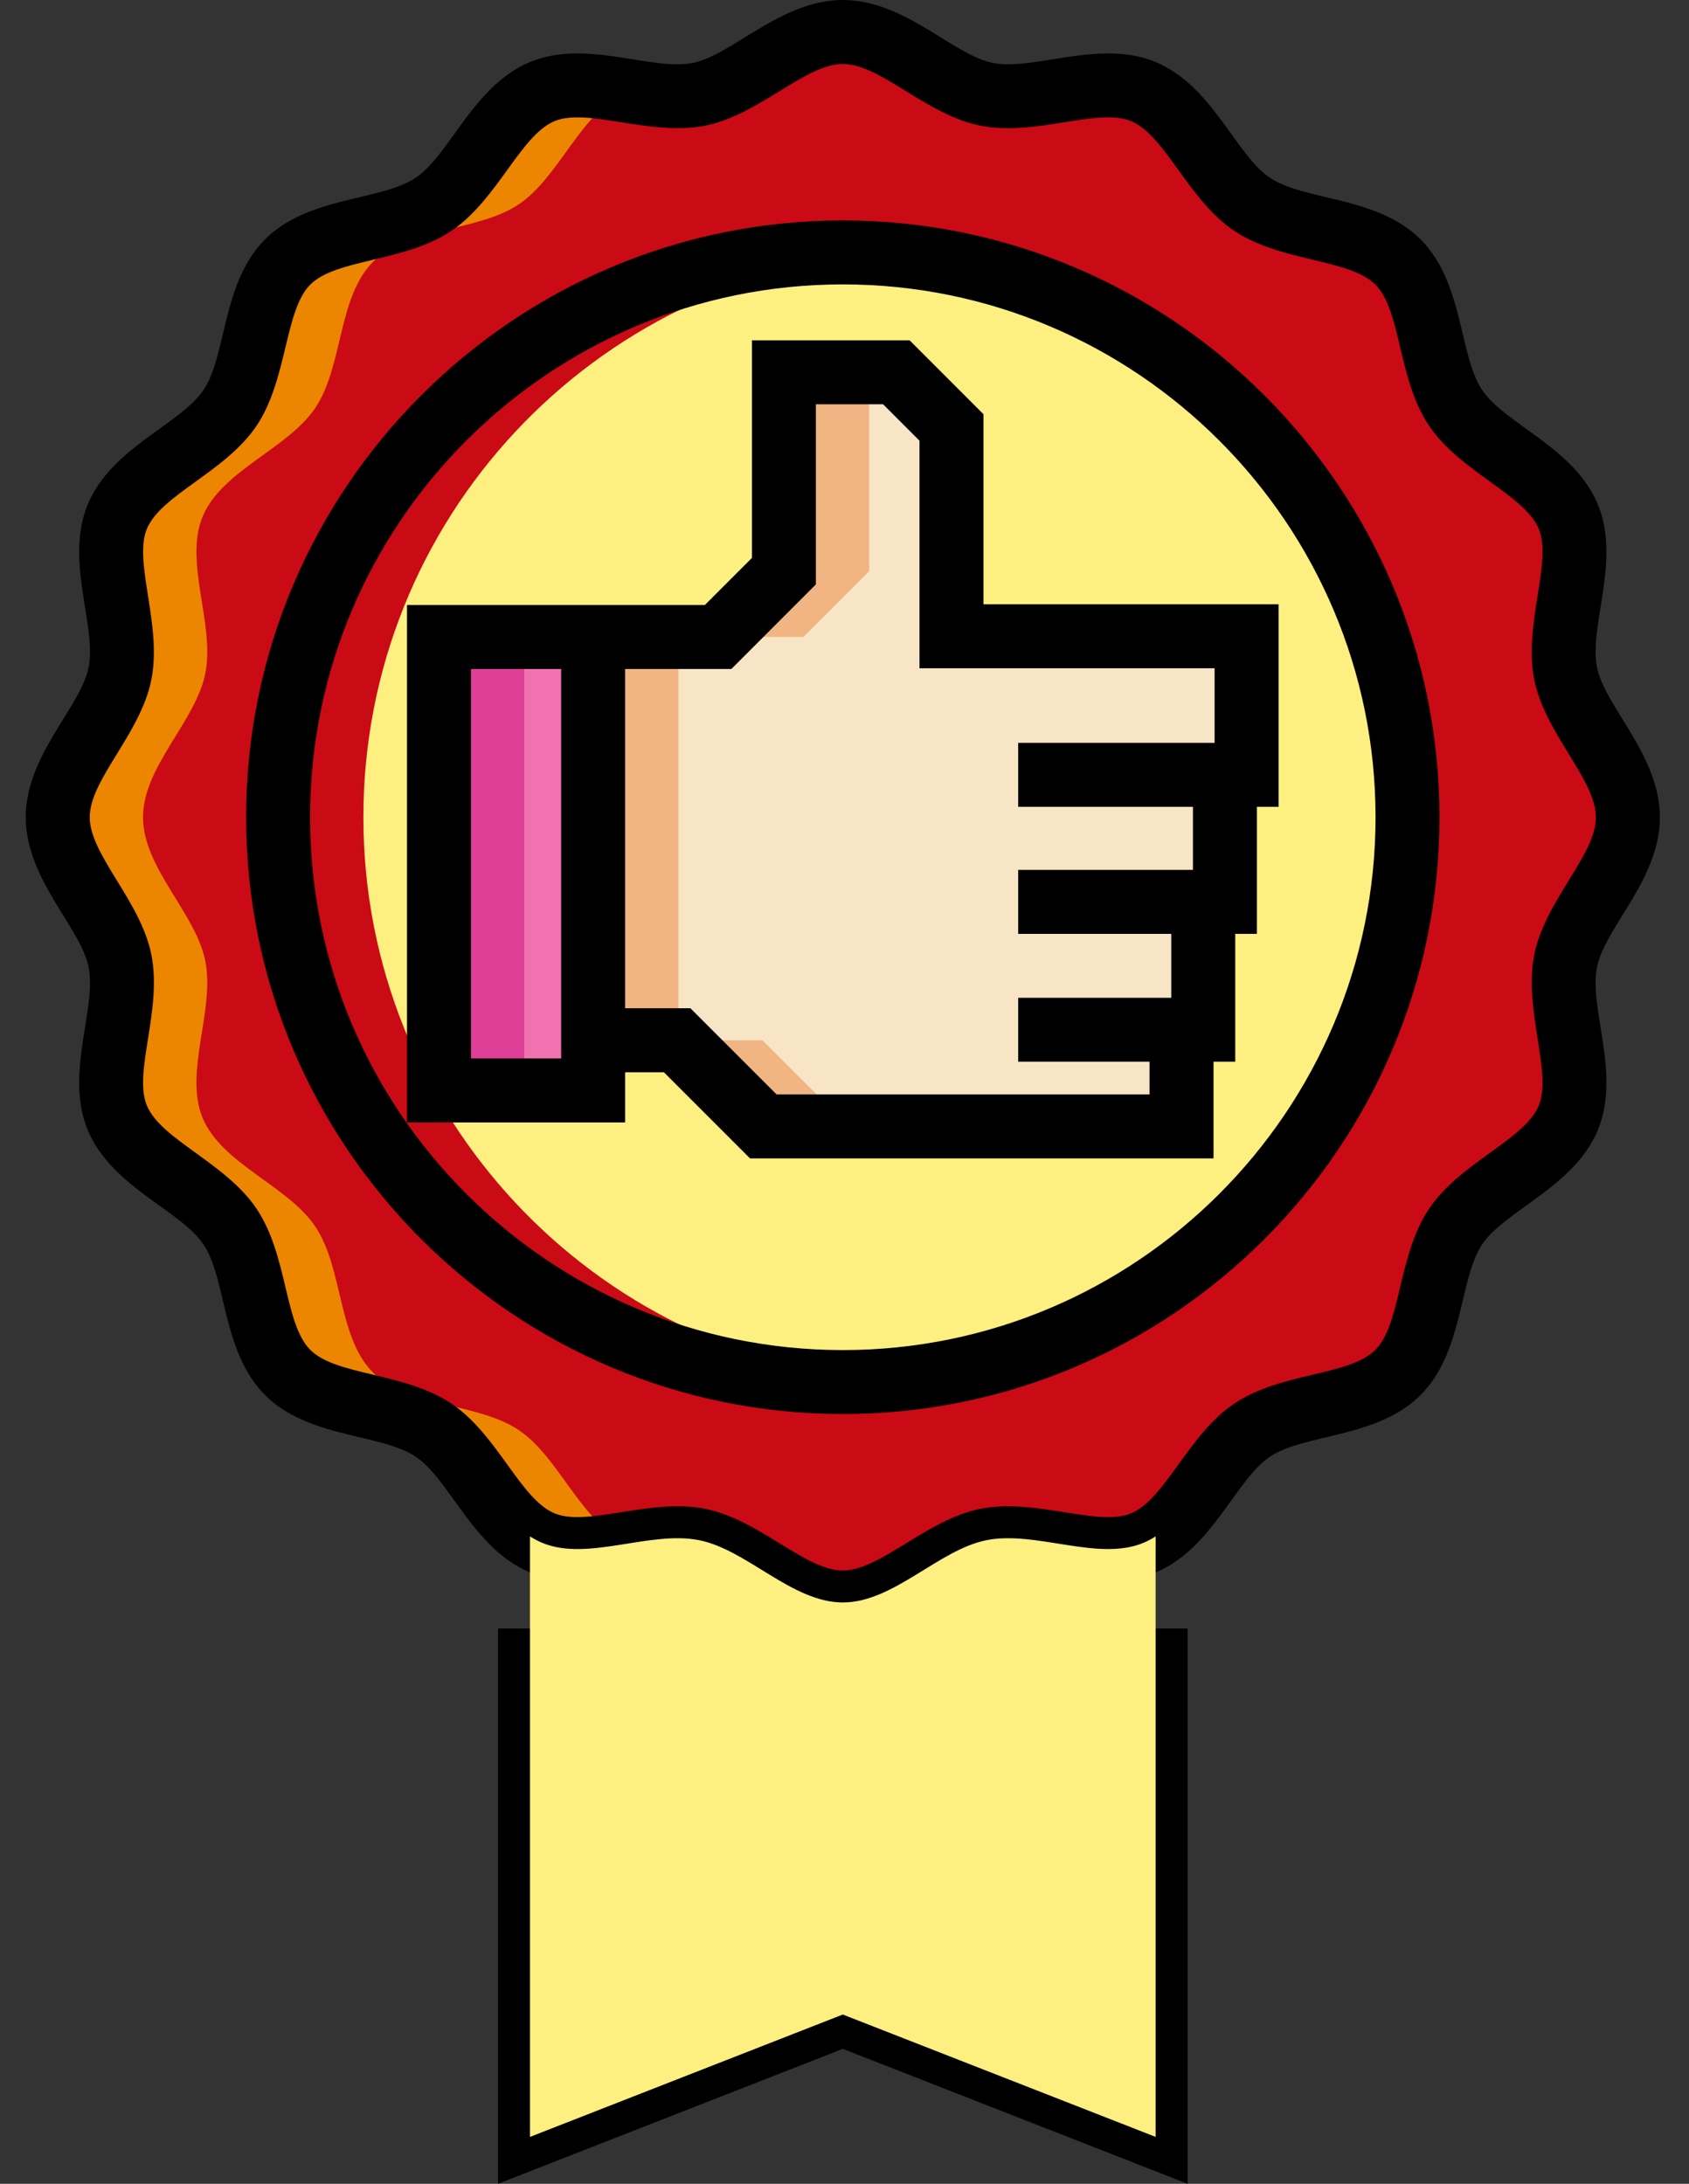
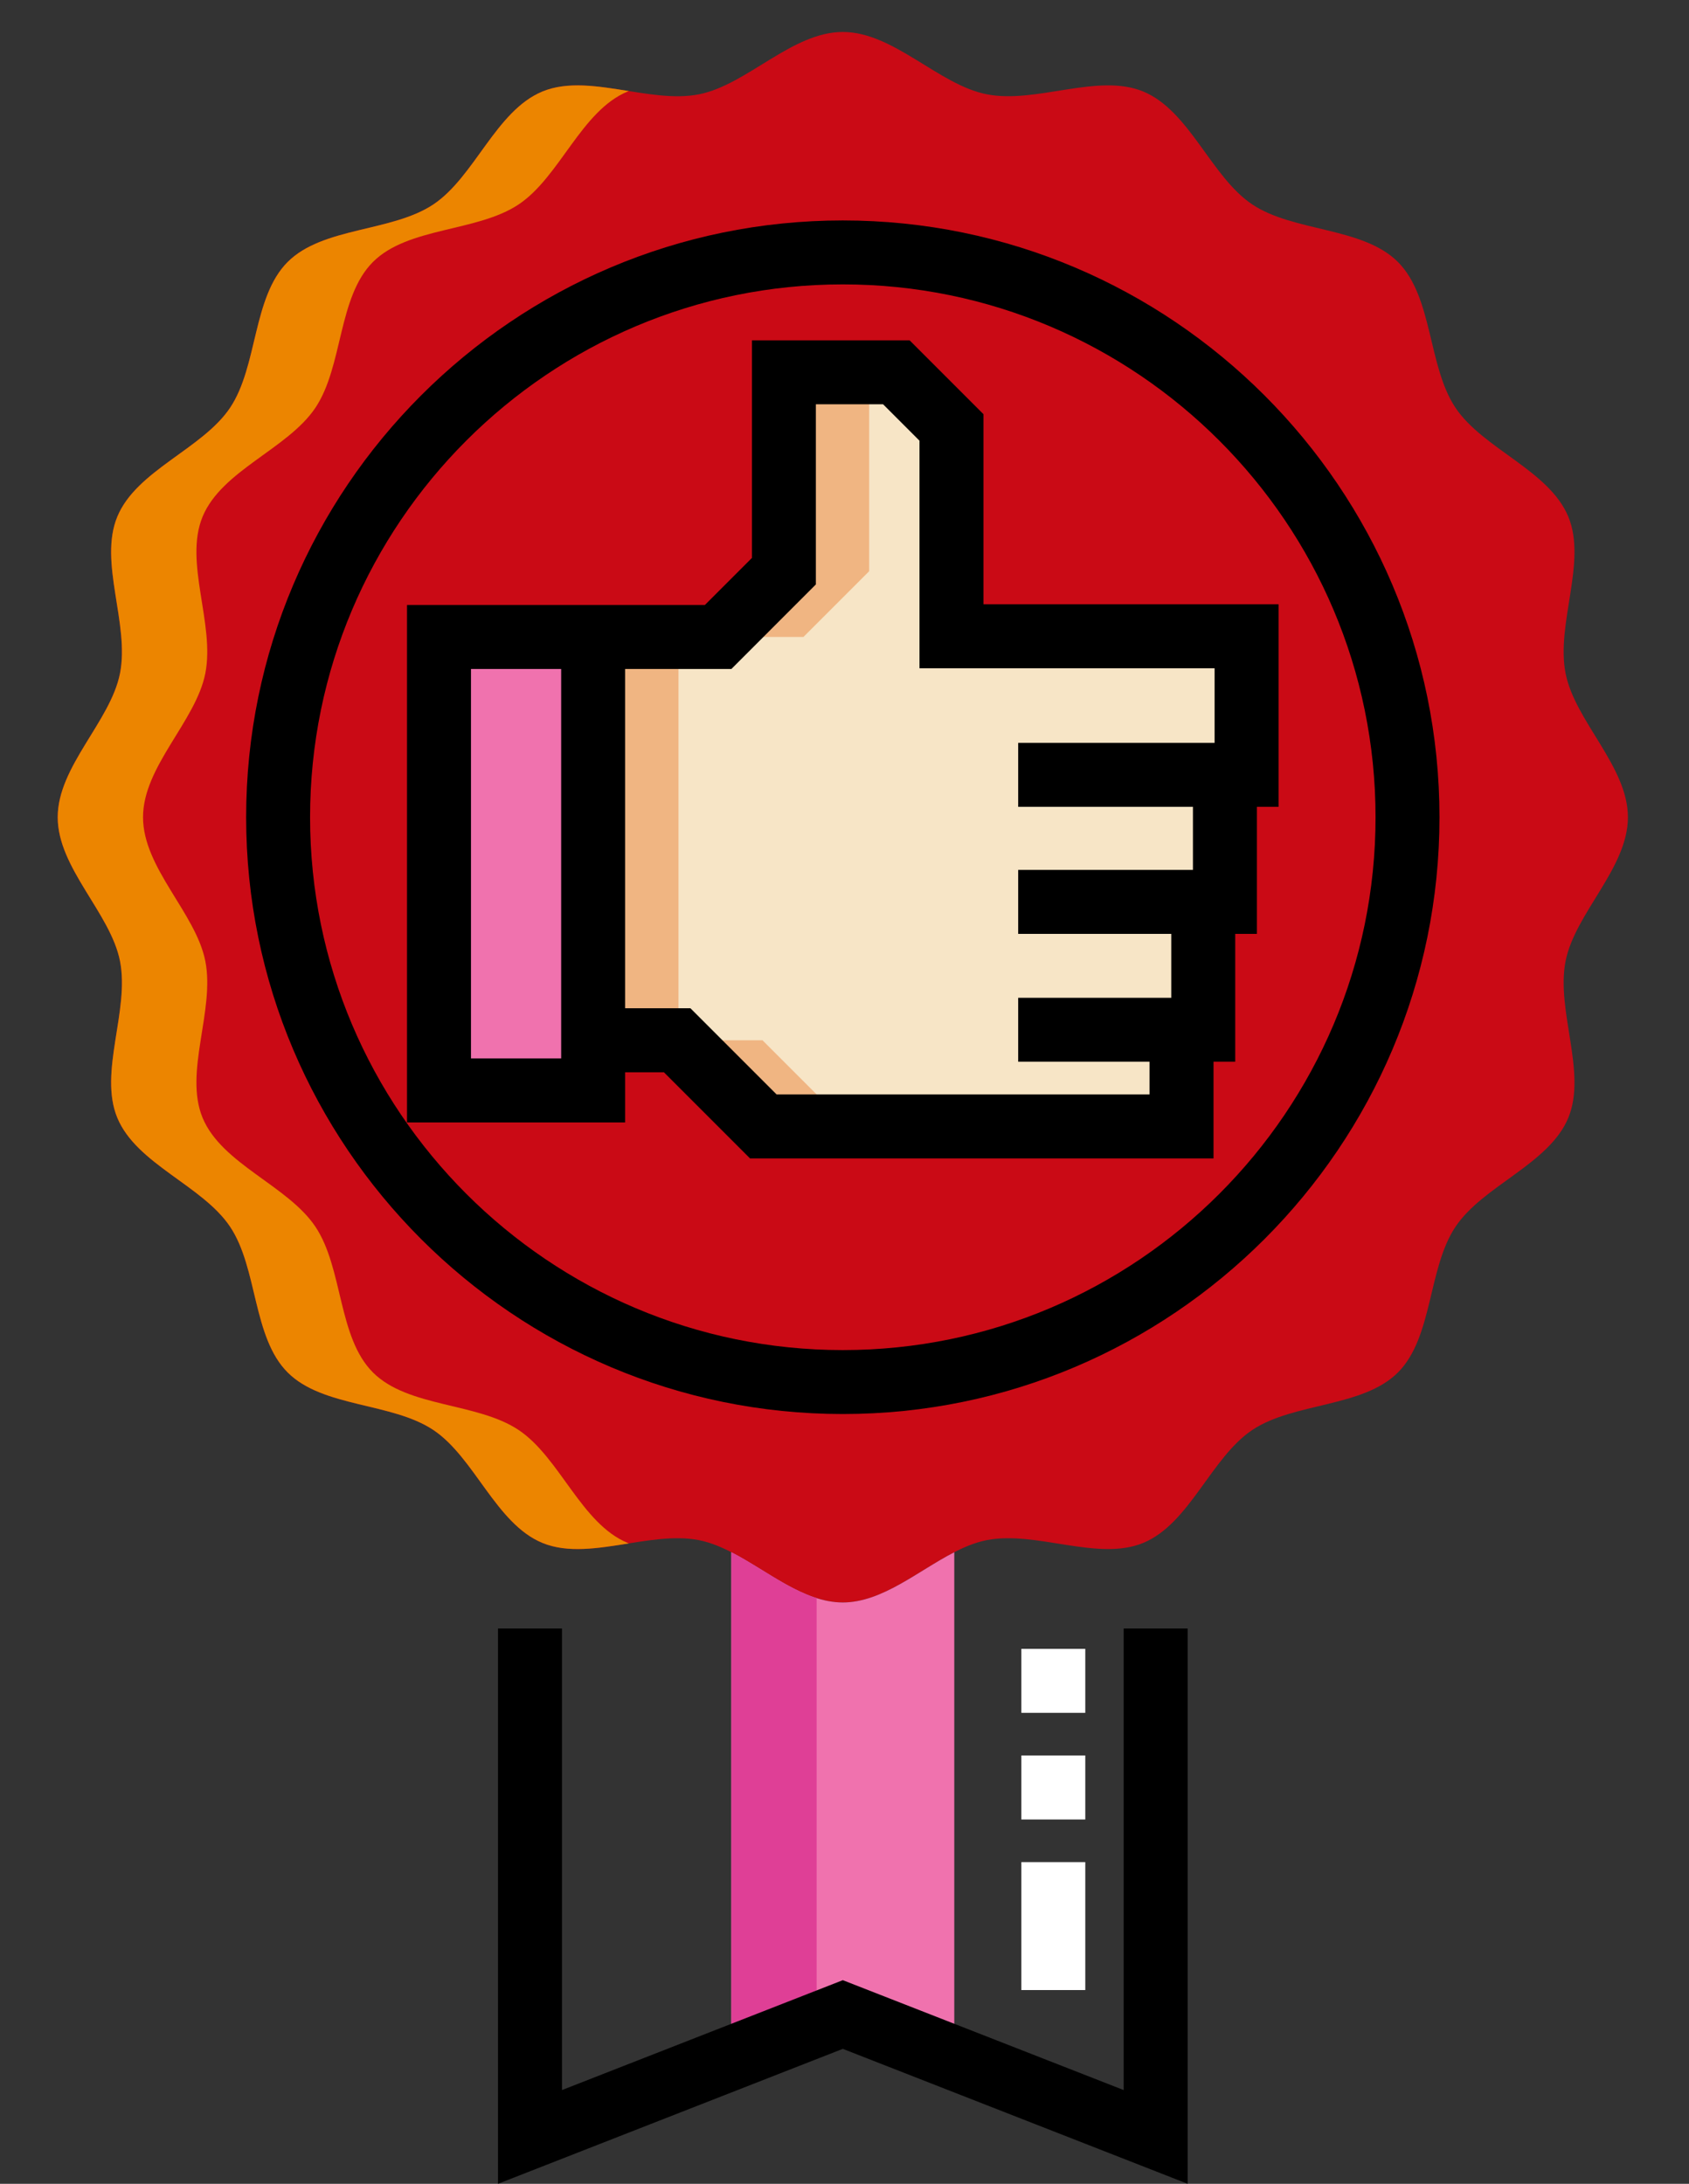
<svg xmlns="http://www.w3.org/2000/svg" width="41" height="53" viewBox="0 0 41 53" fill="none">
  <rect x="0" y="0" width="41" height="53" fill="#333333" stroke="none" />
  <path d="M39.517 19.834C39.517 21.067 38.235 22.159 38.004 23.325C37.767 24.526 38.528 26.024 38.07 27.129C37.604 28.253 36.002 28.772 35.333 29.771C34.658 30.778 34.788 32.455 33.935 33.309C33.081 34.163 31.404 34.033 30.396 34.707C29.397 35.377 28.878 36.978 27.754 37.445C26.649 37.903 25.151 37.142 23.95 37.379C22.784 37.61 21.692 38.891 20.459 38.891C19.226 38.891 18.134 37.61 16.968 37.379C15.767 37.142 14.269 37.903 13.164 37.445C12.04 36.978 11.521 35.377 10.522 34.707C9.515 34.033 7.837 34.163 6.984 33.309C6.13 32.455 6.26 30.778 5.585 29.771C4.916 28.771 3.314 28.253 2.848 27.129C2.39 26.024 3.151 24.526 2.914 23.325C2.683 22.159 1.401 21.067 1.401 19.834C1.401 18.601 2.683 17.509 2.913 16.343C3.151 15.142 2.389 13.644 2.848 12.539C3.314 11.414 4.916 10.896 5.585 9.897C6.26 8.889 6.129 7.212 6.983 6.358C7.837 5.504 9.514 5.635 10.522 4.96C11.521 4.291 12.039 2.689 13.164 2.223C14.269 1.764 15.767 2.526 16.968 2.289C18.134 2.058 19.226 0.776 20.459 0.776C21.692 0.776 22.784 2.058 23.95 2.288C25.151 2.526 26.649 1.764 27.754 2.222C28.878 2.689 29.397 4.291 30.396 4.96C31.403 5.634 33.08 5.504 33.934 6.358C34.788 7.212 34.658 8.889 35.332 9.897C36.002 10.896 37.603 11.414 38.07 12.539C38.528 13.644 37.767 15.142 38.004 16.343C38.235 17.509 39.517 18.601 39.517 19.834Z" fill="#CA0A15" />
-   <path d="M34.167 19.834C34.167 27.404 28.029 33.542 20.459 33.542C12.888 33.542 6.751 27.404 6.751 19.834C6.751 12.263 12.888 6.126 20.459 6.126C28.029 6.126 34.167 12.263 34.167 19.834Z" fill="#FEEF81" />
  <path d="M14.399 25.247V15.459H17.433C18.057 14.836 18.407 14.486 19.03 13.863V9.036H21.76C22.282 9.558 22.575 9.851 23.097 10.373V15.443H30.262V18.806H29.735V21.889H29.209V24.992H28.683V27.337H18.529L16.439 25.247H14.399Z" fill="#F7E5C6" />
  <path d="M14.399 15.46V26.465H10.656V15.46H14.399Z" fill="#F072AE" />
  <path d="M20.459 38.891C19.505 38.891 18.637 38.126 17.753 37.672V49.95L20.459 48.892L23.165 49.95V37.672C22.281 38.126 21.412 38.891 20.459 38.891Z" fill="#F072AE" />
-   <path d="M14.935 37.509C14.306 37.605 13.691 37.663 13.165 37.445C13.06 37.401 12.96 37.348 12.865 37.287V51.862L14.935 51.053V37.509Z" fill="#CA0A15" />
  <path d="M15.234 37.445C14.11 36.979 13.591 35.377 12.592 34.707C11.585 34.033 9.907 34.163 9.053 33.309C8.199 32.456 8.33 30.778 7.656 29.771C6.986 28.771 5.384 28.253 4.918 27.129C4.46 26.024 5.221 24.526 4.984 23.325C4.753 22.159 3.472 21.068 3.472 19.834C3.472 18.6 4.753 17.509 4.984 16.343C5.221 15.142 4.46 13.644 4.918 12.539C5.384 11.414 6.986 10.896 7.656 9.897C8.33 8.889 8.199 7.212 9.053 6.358C9.907 5.504 11.585 5.634 12.592 4.96C13.591 4.291 14.11 2.689 15.234 2.222C15.245 2.218 15.255 2.214 15.265 2.21C14.522 2.091 13.782 1.966 13.164 2.222C12.039 2.689 11.521 4.291 10.522 4.96C9.514 5.634 7.837 5.504 6.983 6.358C6.129 7.212 6.26 8.889 5.585 9.897C4.916 10.896 3.314 11.414 2.848 12.539C2.389 13.644 3.151 15.142 2.913 16.343C2.683 17.509 1.401 18.601 1.401 19.834C1.401 21.067 2.683 22.159 2.913 23.325C3.151 24.526 2.389 26.024 2.848 27.129C3.314 28.253 4.916 28.771 5.585 29.771C6.259 30.778 6.129 32.456 6.983 33.309C7.837 34.163 9.514 34.033 10.522 34.707C11.521 35.377 12.039 36.979 13.164 37.445C13.782 37.701 14.522 37.576 15.265 37.458C15.255 37.454 15.245 37.449 15.234 37.445Z" fill="#EC8500" />
  <path d="M8.821 19.834C8.821 12.611 14.407 6.693 21.494 6.164C21.152 6.139 20.807 6.126 20.459 6.126C12.888 6.126 6.751 12.263 6.751 19.834C6.751 27.404 12.888 33.542 20.459 33.542C20.807 33.542 21.152 33.529 21.494 33.503C14.407 32.974 8.821 27.056 8.821 19.834Z" fill="#CA0A15" />
  <path d="M21.099 13.863V9.036H19.029V13.863L17.433 15.459H19.503L21.099 13.863Z" fill="#F0B582" />
  <path d="M16.47 25.247V15.46H14.399V25.247H16.439L18.529 27.338H20.6L18.509 25.247H16.47Z" fill="#F0B582" />
-   <path d="M10.656 15.46H12.726V26.465H10.656V15.46Z" fill="#DF3F96" />
  <path d="M19.823 38.786C19.112 38.56 18.437 38.023 17.753 37.672V49.95L19.823 49.14V38.786Z" fill="#DF3F96" />
-   <path d="M40.293 19.834C40.293 18.329 38.956 17.152 38.766 16.192C38.566 15.184 39.352 13.604 38.787 12.242C38.214 10.859 36.537 10.299 35.978 9.465C35.415 8.624 35.533 6.858 34.483 5.809C33.434 4.76 31.669 4.878 30.828 4.315C29.995 3.757 29.431 2.078 28.051 1.505C26.689 0.941 25.108 1.726 24.1 1.527C23.132 1.335 21.968 0 20.459 0C18.955 0 17.777 1.337 16.817 1.527C15.805 1.727 14.23 0.94 12.867 1.505C11.484 2.079 10.925 3.756 10.09 4.315C9.247 4.879 7.484 4.76 6.434 5.809C5.385 6.859 5.504 8.623 4.94 9.465C4.383 10.297 2.703 10.861 2.13 12.242C1.565 13.605 2.352 15.183 2.152 16.192C1.96 17.161 0.625 18.325 0.625 19.834C0.625 21.338 1.962 22.515 2.152 23.475C2.351 24.485 1.566 26.064 2.13 27.426C2.704 28.808 4.381 29.368 4.94 30.203C5.504 31.045 5.385 32.809 6.434 33.858C7.485 34.909 9.247 34.788 10.09 35.353C10.922 35.91 11.486 37.59 12.867 38.162C14.305 38.759 15.943 37.856 16.976 38.182V47.466H18.529V39.031C19.104 39.367 19.741 39.667 20.459 39.667C21.177 39.667 21.814 39.367 22.389 39.031V47.466H23.942V38.182C24.973 37.857 26.615 38.758 28.051 38.163C29.433 37.589 29.994 35.911 30.828 35.353C31.669 34.79 33.435 34.908 34.483 33.858C35.533 32.809 35.414 31.044 35.978 30.203C36.535 29.37 38.215 28.806 38.787 27.426C39.352 26.063 38.566 24.485 38.766 23.475C38.957 22.507 40.293 21.343 40.293 19.834ZM37.243 23.174C36.98 24.502 37.686 26.029 37.353 26.832C37.008 27.665 35.443 28.21 34.687 29.339C33.928 30.474 34.017 32.13 33.385 32.761C32.75 33.397 31.107 33.297 29.964 34.062C28.847 34.81 28.284 36.385 27.457 36.728C26.649 37.062 25.138 36.353 23.799 36.618C22.493 36.876 21.371 38.115 20.459 38.115C19.541 38.115 18.434 36.878 17.118 36.618C15.779 36.353 14.267 37.062 13.461 36.728C12.627 36.382 12.083 34.819 10.954 34.062C9.818 33.302 8.163 33.392 7.532 32.761C6.899 32.127 6.992 30.478 6.23 29.339C5.48 28.219 3.908 27.66 3.565 26.831C3.229 26.023 3.941 24.52 3.675 23.174C3.417 21.868 2.178 20.747 2.178 19.834C2.178 18.917 3.415 17.809 3.675 16.493C3.938 15.165 3.232 13.639 3.565 12.836C3.91 12.003 5.474 11.457 6.231 10.329C6.982 9.205 6.906 7.533 7.532 6.907C8.161 6.278 9.822 6.363 10.954 5.605C12.074 4.855 12.633 3.283 13.462 2.94C14.266 2.606 15.781 3.314 17.119 3.05C18.425 2.791 19.546 1.553 20.459 1.553C21.376 1.553 22.483 2.79 23.799 3.05C25.145 3.316 26.647 2.604 27.457 2.94C28.291 3.286 28.834 4.849 29.964 5.605C31.087 6.357 32.76 6.281 33.386 6.907C34.022 7.543 33.922 9.186 34.687 10.329C35.437 11.449 37.01 12.008 37.353 12.836C37.688 13.645 36.977 15.148 37.243 16.494C37.501 17.8 38.74 18.921 38.74 19.834C38.74 20.751 37.503 21.858 37.243 23.174Z" fill="black" />
  <path d="M23.873 10.052L22.081 8.26H18.253V13.541L17.111 14.683H9.88V27.241H15.175V26.023H16.116L18.207 28.114H29.458V25.768H29.985V22.665H30.511V19.582H31.037V14.666H23.873V10.052ZM11.433 16.236H13.622V25.688H11.433V16.236ZM29.484 16.219V18.029H24.716V19.582H28.958V21.112H24.716V22.665H28.432V24.216H24.716V25.768H27.905V26.561H18.851L16.76 24.47H15.175V16.236H17.754L19.805 14.184V9.812H21.437L22.32 10.695V16.219H29.484Z" fill="black" />
  <path d="M20.459 5.35C12.472 5.35 5.975 11.847 5.975 19.834C5.975 27.821 12.472 34.318 20.459 34.318C28.446 34.318 34.943 27.821 34.943 19.834C34.943 11.847 28.446 5.35 20.459 5.35ZM20.459 32.766C13.328 32.766 7.527 26.964 7.527 19.834C7.527 12.703 13.328 6.902 20.459 6.902C27.589 6.902 33.391 12.703 33.391 19.834C33.391 26.965 27.59 32.766 20.459 32.766Z" fill="black" />
  <path d="M27.277 50.725L20.459 48.058L13.642 50.725V39.523H12.089V53L20.459 49.725L28.83 53V39.523H27.277V50.725Z" fill="black" />
  <path d="M26.345 48.298H24.793V45.193H26.345V48.298ZM26.345 44.158H24.793V42.605H26.345V44.158ZM26.345 41.57H24.793V40.017H26.345V41.57Z" fill="white" />
-   <path d="M27.754 37.445C26.649 37.903 25.151 37.142 23.95 37.379C22.784 37.61 21.693 38.891 20.459 38.891C19.226 38.891 18.134 37.61 16.968 37.379C15.767 37.142 14.27 37.903 13.165 37.445C13.06 37.401 12.96 37.348 12.865 37.287V51.862L20.459 48.892L28.053 51.862V37.287C27.958 37.349 27.859 37.401 27.754 37.445Z" fill="#FEEF81" />
</svg>